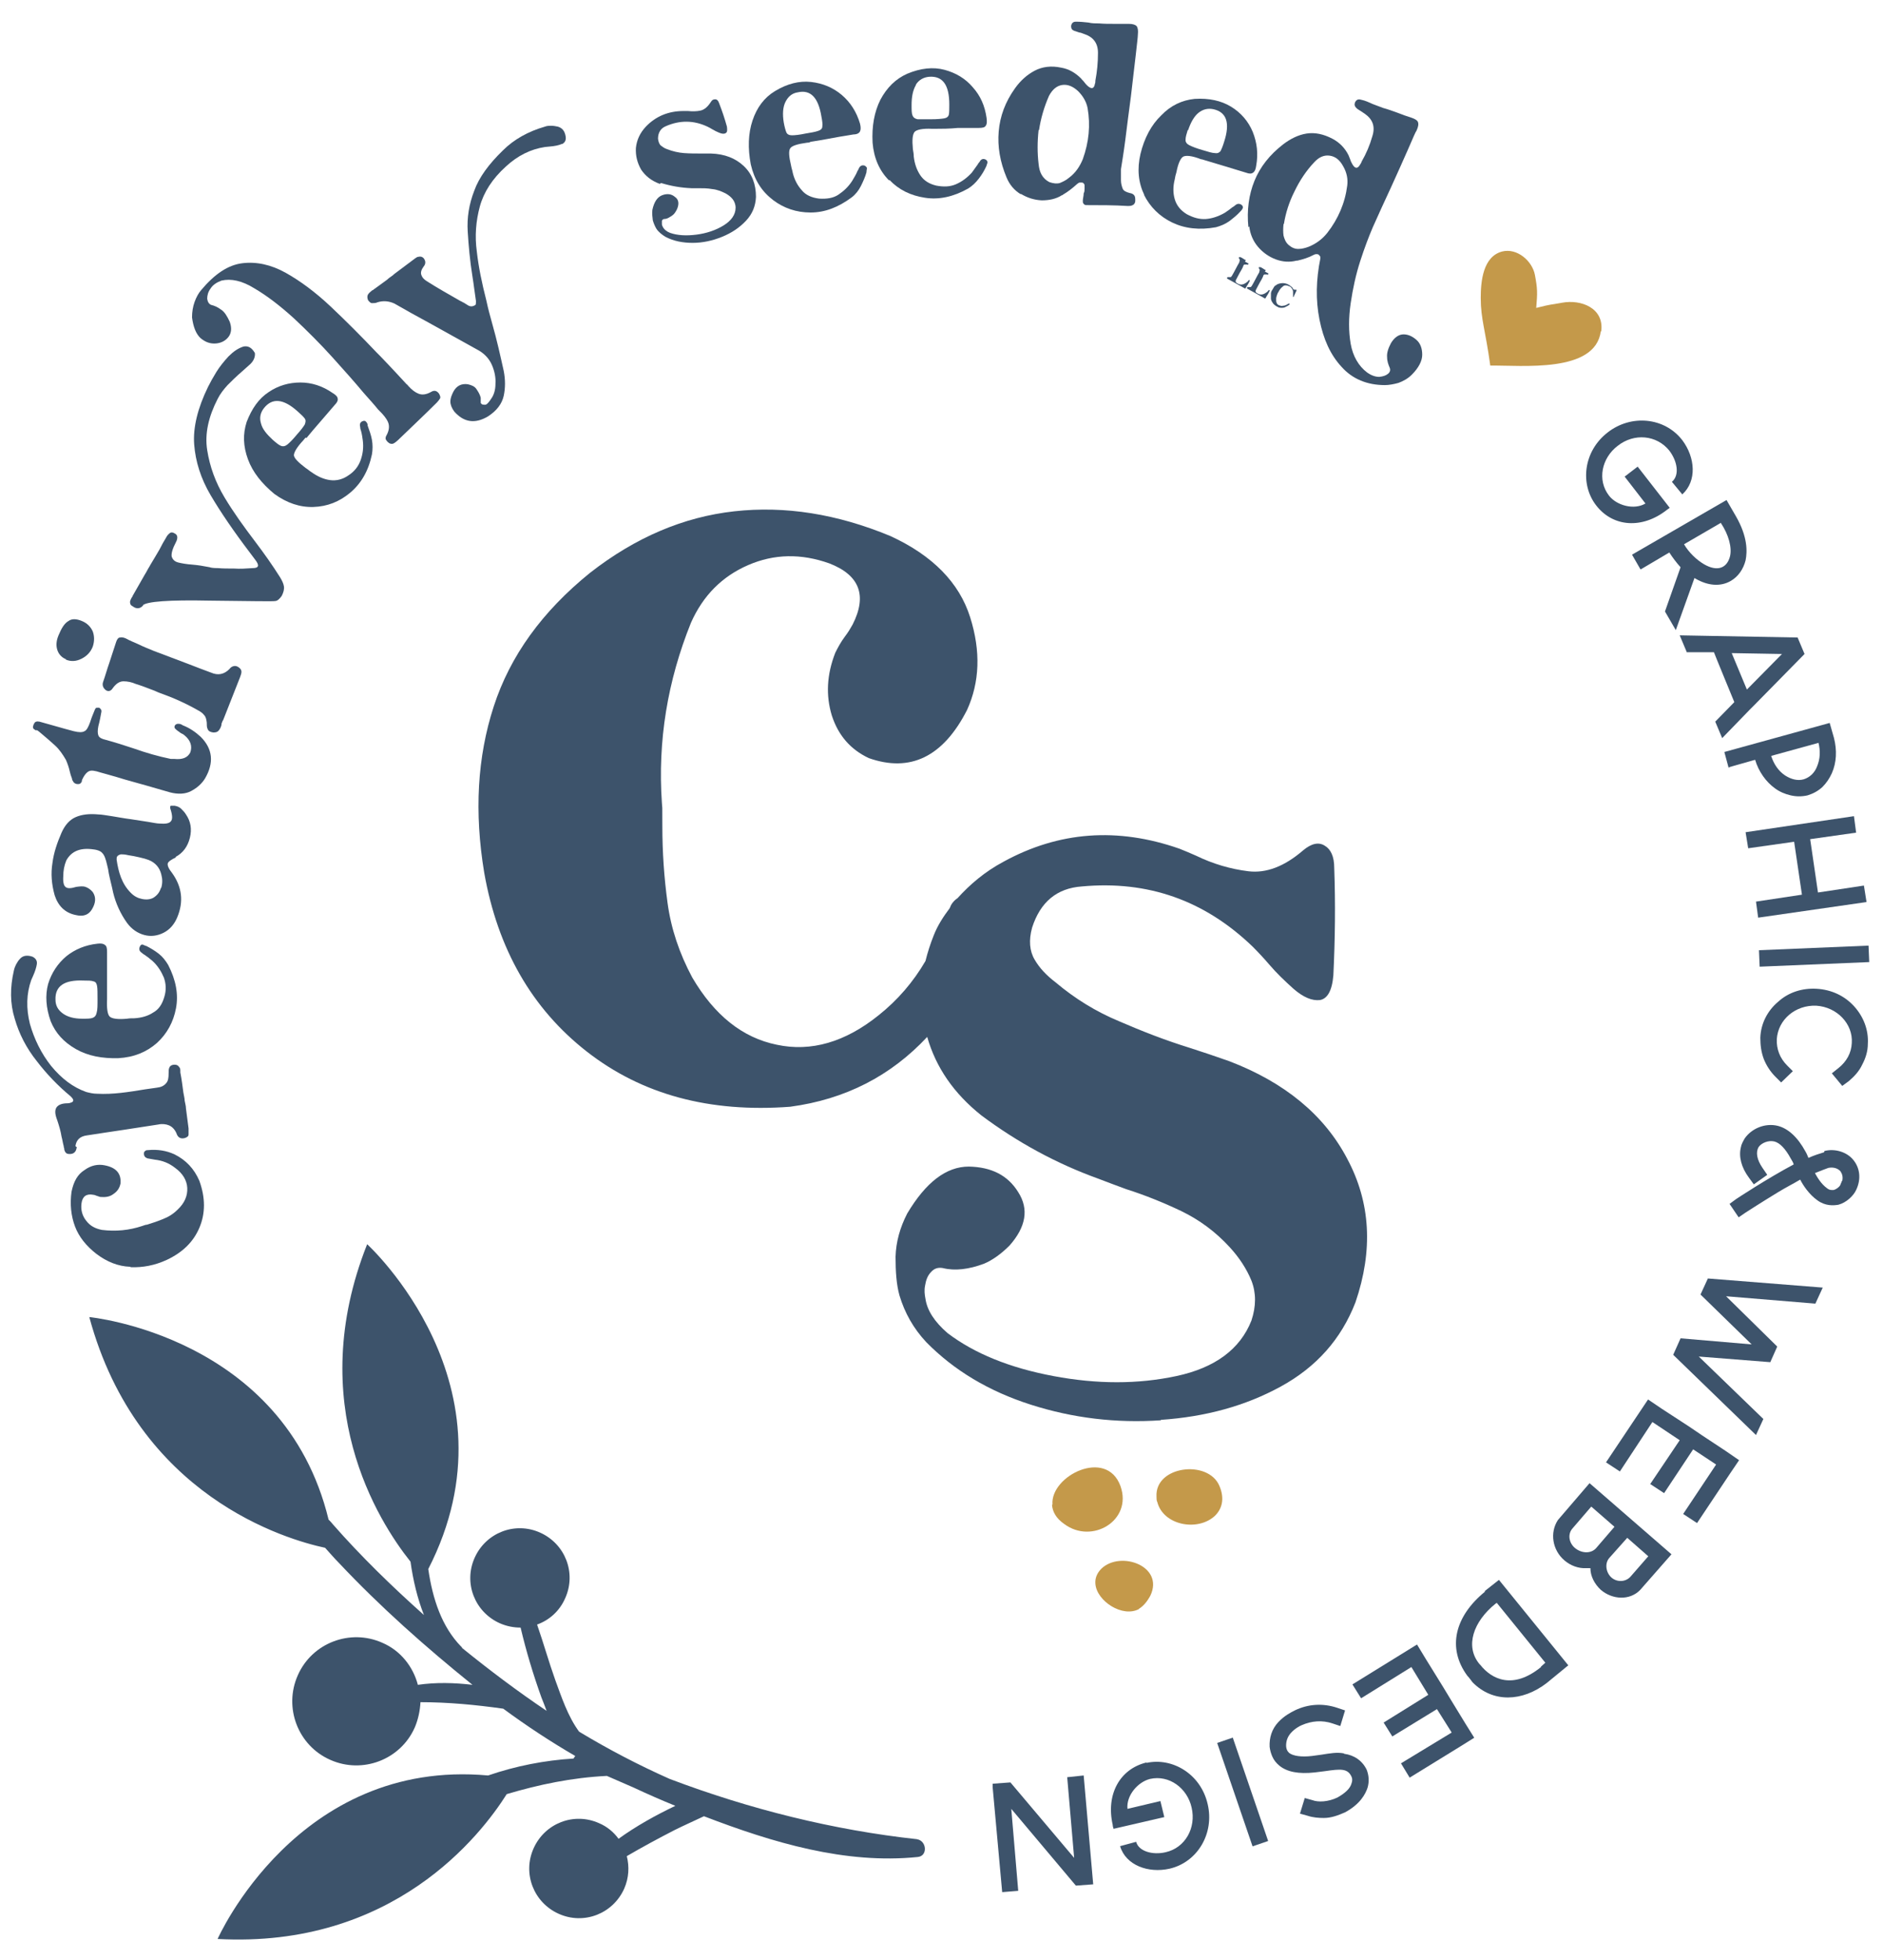
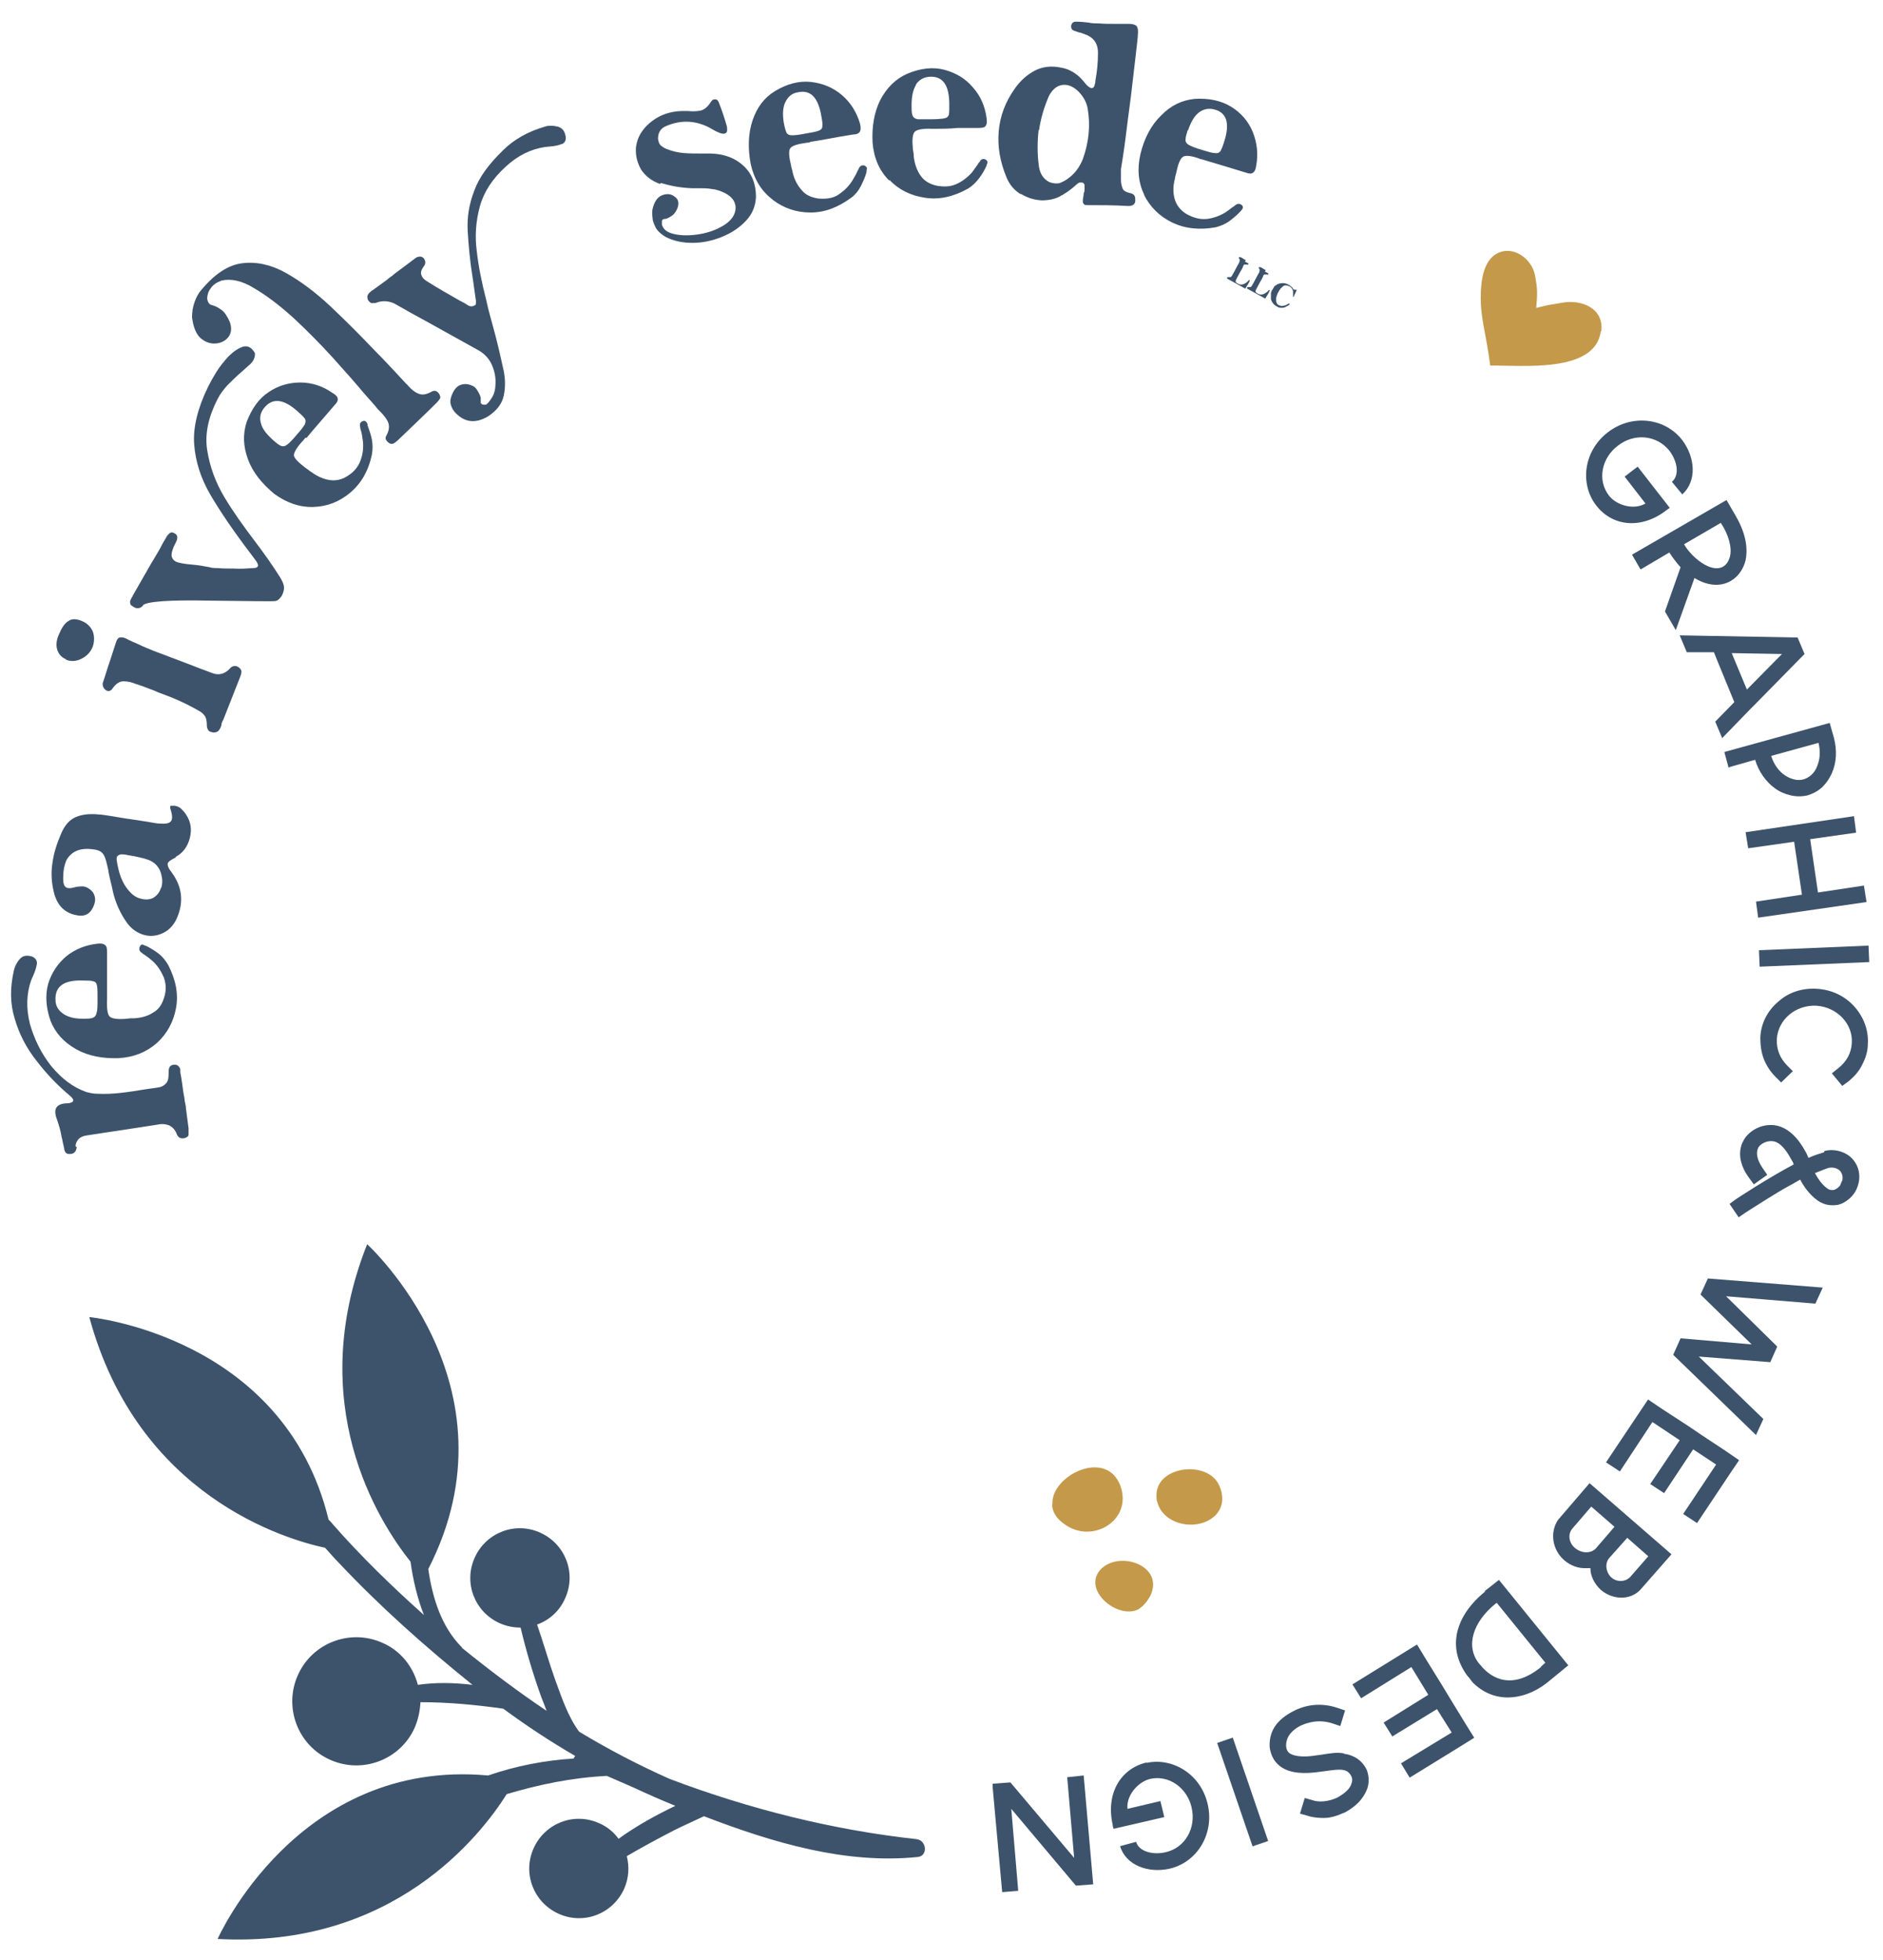
<svg xmlns="http://www.w3.org/2000/svg" data-bbox="2.548 5 428.675 442.231" viewBox="0 0 434.4 452" data-type="color">
  <g>
-     <path d="M30.2 292.2c2.7.1 5.5-.4 8.3-1.7 3.6-1.7 6.1-4.1 7.5-7.4q2.1-4.95 0-10.8c-1.2-2.8-3.1-4.8-5.7-6.1-1.9-.9-4-1.2-6.1-1-.3 0-.5 0-.7.2q-.3.15-.3.6c0 .6.3.9.8 1.1.5.1 1.1.2 1.7.3 1.8.2 3.3.8 4.7 1.9 1.8 1.3 2.7 2.9 2.8 4.6.1 1.8-.6 3.5-2.2 5-1 1-2.1 1.7-3.4 2.2-1.2.5-2.4.9-3.7 1.3-.4 0-.7.2-1.1.3q-4.5 1.5-9.3.9c-1.5-.3-2.7-.9-3.6-2.1-.9-1.1-1.3-2.5-1.1-4 .2-1.6 1.1-2.3 2.7-2 .2 0 .5.1.7.2l.9.3c1.2.1 2.2 0 3.1-.7.9-.6 1.4-1.4 1.6-2.4.2-2.3-1-3.7-3.7-4.2-1.5-.3-3.1 0-4.6 1.1-1.6 1-2.5 2.6-3 5-.4 2.9-.1 5.6.8 8s2.6 4.5 4.9 6.3q3.75 2.85 7.8 3Z" fill="#3d536b" data-color="1" />
    <path d="M17.4 264.3c.2-1.5 1.1-2.3 2.7-2.5 2.8-.4 5.7-.9 8.6-1.3l7.8-1.2c.9-.2 1.8-.1 2.5.2s1.3.9 1.7 1.8c.3 1 1 1.4 2 1.1.5-.2.8-.4.8-.8v-1.4c-.2-1.5-.4-3.1-.6-4.6 0-.6-.2-1.2-.3-1.8 0-.6-.2-1.2-.3-1.9-.2-1.5-.4-3.1-.7-4.6v-.3c0-.4 0-.7-.3-1-.2-.3-.5-.5-1-.5q-.9 0-1.2.6c-.2.4-.2.8-.2 1.4 0 1-.1 1.8-.6 2.3-.5.6-1.2.9-2.1 1s-1.9.3-2.8.4c-1.8.3-3.7.6-5.5.8s-3.7.3-5.5.2c-.9 0-1.7-.2-2.5-.4-3.1-1.1-5.7-3.1-8.1-6-2.3-2.9-3.9-6.2-4.9-9.7-.9-3.6-.8-7 .3-10.1.1-.3.3-.6.4-.9.5-1.1.8-2.1.9-2.8s-.2-1.3-1-1.7c-1.2-.4-2.2-.3-2.9.5-.4.4-.6.8-.9 1.3-.2.4-.4.9-.5 1.4-.9 3.9-.9 7.6.2 11.1 1 3.5 2.7 6.8 5.1 9.8q3.45 4.5 7.8 8.1.6.6.6.9c0 .3-.2.4-.4.5s-.6.2-.9.2c-1.4 0-2.2.4-2.6 1-.4.7-.3 1.6.2 2.9.4 1.2.8 2.5 1 3.8.2.7.3 1.5.5 2.2 0 .1 0 .3.1.4 0 .4.1.7.3 1s.5.4 1 .4c1 0 1.5-.6 1.6-1.6Z" fill="#3d536b" data-color="1" />
    <path d="M24.7 219.5c0-.8-.1-1.4-.5-1.6-.3-.3-.9-.4-1.7-.3-2.8.3-5.2 1.3-7.2 2.9-2 1.7-3.4 3.8-4.2 6.4-.7 2.6-.5 5.5.6 8.6 1.1 2.7 3 4.8 5.8 6.4s6.1 2.2 9.8 2.1c3.6-.2 6.5-1.4 8.9-3.5 2.3-2.1 3.8-4.8 4.4-8s0-6.5-1.8-10c-.6-1-1.3-1.9-2.2-2.6s-1.9-1.3-2.9-1.8h-.1c-.2-.1-.5-.2-.7-.3-.2 0-.4 0-.6.4-.3.6-.2 1.1.4 1.5.2.2.5.4.7.5.6.4 1.2.9 1.8 1.4 1.2 1.1 2 2.4 2.6 3.8.5 1.4.6 2.9.1 4.5-.5 1.7-1.3 2.9-2.6 3.6-1.2.8-2.7 1.2-4.3 1.3-.6 0-1.1 0-1.7.1-2.1.2-3.5 0-4-.5s-.7-1.9-.6-4v-10.8Zm-2.2 10.9c0 1.4 0 2.5-.2 3.1q-.15.9-.9 1.2c-.5.2-1.3.2-2.4.2q-2.85 0-4.5-1.2c-1.1-.8-1.7-1.8-1.7-3.2-.1-3.1 2-4.6 6.5-4.4 1 0 1.8 0 2.3.2.5.1.7.5.8 1.1s.1 1.6.1 3" fill="#3d536b" data-color="1" />
    <path d="M40.5 197.6c1.7-.9 2.8-2.4 3.3-4.4s.2-3.8-.9-5.4c-.3-.5-.7-.9-1.1-1.3s-.9-.6-1.5-.7h-.9c-.2.1-.2.5 0 1 .4 1.3.4 2.2 0 2.6-.4.5-1.3.6-2.6.5-.6 0-1.5-.2-2.7-.4q-1.8-.3-3.9-.6c-1.6-.2-3.1-.5-4.4-.7-1.4-.2-2.4-.4-3.1-.4-2.1-.2-3.8 0-5.2.6q-2.1.9-3.3 3.6c-1 2.3-1.8 4.6-2.1 7-.4 2.4-.2 4.9.5 7.4.8 2.5 2.4 4.1 4.9 4.6 1.7.4 2.9 0 3.7-1.3.9-1.5 1-2.8.2-4-.5-.6-1.1-1-1.7-1.2s-1.3-.1-2.1 0c-1.3.4-2.1.4-2.5 0-.4-.3-.6-1.2-.5-2.5 0-1.2.2-2.4.7-3.6 1.1-2 3-2.9 5.8-2.6 1.2.1 2.1.4 2.5.9.5.5.8 1.4 1.1 2.7.2.7.3 1.3.4 2 .3 1.5.7 2.9 1 4.4.6 2.5 1.7 4.9 3.2 7 1.1 1.5 2.5 2.4 4 2.8s3 .2 4.4-.5 2.5-1.9 3.2-3.6q2.25-5.4-1.2-10.2c-.8-1-1.1-1.7-1-2.2.1-.4.8-.9 1.9-1.4Zm-3.4 7.2c-.3 1-.9 1.7-1.7 2.2-.7.4-1.6.5-2.6.3s-1.8-.6-2.6-1.4c-1.1-1.1-1.8-2.3-2.3-3.6s-.8-2.7-1-4.1c0-.3 0-.6.2-.8s.4-.3.8-.4c.3 0 .9 0 1.7.2.8.1 1.7.3 2.6.5q1.35.3 2.1.6c1.5.6 2.5 1.7 2.9 3.3.3 1.1.3 2.1 0 3.1Z" fill="#3d536b" data-color="1" />
-     <path d="M8.4 168.3c.2.1.5.3.6.4.2.2.4.3.6.5 1.1.9 2.1 1.8 3.1 2.7s1.8 2.1 2.5 3.3q.6 1.35.9 2.7c.1.5.3 1.1.5 1.6 0 .3.2.6.4.9.2.2.5.4.9.4.3 0 .5 0 .7-.2.1-.1.3-.3.3-.6 0 0 0-.2.1-.3.5-1.1 1.1-1.7 1.6-1.9s1.3-.1 2.5.3c.8.2 2.1.6 3.9 1.1 2.2.7 4.6 1.3 7 2s4.1 1.2 5.2 1.5c1.9.5 3.6.4 4.9-.3s2.4-1.6 3.2-2.9c2.1-3.6 1.8-6.8-1-9.6-1.2-1.1-2.5-2-4-2.6 0 0-.1 0-.2-.1q-.45-.3-.9-.3c-.3 0-.5 0-.8.3-.2.3-.2.6 0 .8s.4.4.7.6c.2.1.3.2.4.3.2.1.3.2.5.3.2 0 .3.2.5.3 1.5 1.2 1.9 2.6 1.4 4-.6 1.2-1.8 1.7-3.7 1.5h-.8c-2.9-.6-5.7-1.4-8.5-2.4-2.1-.7-4.3-1.4-6.5-2-.9-.2-1.5-.5-1.7-1s-.2-1.2 0-2.2c.3-1.1.5-2.2.7-3.3 0-.2 0-.4-.1-.5s-.2-.3-.4-.4h-.6c-.2 0-.3.2-.4.4-.4 1-.8 1.9-1.1 2.9-.4 1.1-.8 1.9-1.3 2.1-.5.3-1.3.3-2.5 0-2.7-.7-5.3-1.5-7.9-2.2-.3 0-.5-.1-.7 0-.2 0-.4.2-.5.4-.2.3-.2.5-.3.8 0 .3.1.5.5.7 0 0 .2.1.3.2Z" fill="#3d536b" data-color="1" />
    <path d="M15.2 152.1c1.2.5 2.4.4 3.6-.2s2.1-1.5 2.6-2.8c.4-1.2.4-2.4 0-3.5-.5-1.1-1.3-1.9-2.5-2.4s-2.3-.6-3.1 0c-.9.5-1.6 1.6-2.3 3.3q-.75 1.8-.3 3.3c.3 1 1 1.8 2 2.2Z" fill="#3d536b" data-color="1" />
    <path d="M25.3 159.3c.3-.1.5-.3.7-.6.8-1.1 1.6-1.6 2.5-1.6s1.9.2 2.8.6c1.3.4 2.6.9 3.9 1.4.6.2 1.1.5 1.7.7 3.1 1.1 6 2.4 8.8 4 .6.3 1.1.7 1.4 1.1.4.4.5 1 .6 1.7 0 .6 0 1.1.2 1.5.2.5.6.7 1.3.8.6 0 1-.1 1.3-.5s.5-.8.6-1.3v-.2c.1-.3.2-.6.4-.9l3.9-9.9q.3-.75.3-1.2c0-.4-.2-.7-.6-1q-.6-.45-1.2-.3c-.4.1-.7.3-1 .7-1.2 1.2-2.6 1.5-4.2.8-1.7-.6-3.4-1.3-5-1.9-2.7-1-5.5-2.1-8.2-3.1-1.2-.5-2.5-1-3.7-1.6-.9-.4-1.9-.8-2.8-1.3-.5-.2-.9-.3-1.3-.2-.4 0-.7.4-.9 1-.5 1.6-1.1 3.3-1.6 4.9-.5 1.4-.9 2.9-1.4 4.3-.3.8 0 1.5.7 2 .4.2.7.2 1 0Z" fill="#3d536b" data-color="1" />
    <path d="M32.9 139.6c.9-.9 6-1.3 15.5-1.1 9.4.1 14.4.2 15 .1.6 0 1.1-.5 1.6-1.2.4-.8.6-1.5.5-2.2q-.15-.9-.9-2.1c-1.7-2.7-3.6-5.4-5.8-8.3-2.5-3.3-4.9-6.6-7-10.1s-3.4-7.1-4-10.9.3-7.7 2.4-11.8c.6-1.2 1.4-2.2 2.3-3.2.9-.9 2-2 3.4-3.2.6-.5 1.2-1.1 1.9-1.7.8-.8 1.1-1.7 1-2.5-.7-1.2-1.5-1.7-2.6-1.5-1.3.4-2.4 1.2-3.5 2.3-1 1.1-2 2.3-2.8 3.6s-1.4 2.4-1.9 3.4c-2.4 4.9-3.5 9.4-3.2 13.3s1.5 7.8 3.8 11.7 5.3 8.3 9.1 13.3c.4.5.8 1.1 1.2 1.6 1 1.3.8 1.9-.6 1.9-1.5.1-2.9.2-4.3.1-1.4 0-2.6 0-3.7-.1-1.1 0-1.7-.1-1.9-.2-1.5-.3-2.8-.5-4-.6-1.4-.1-2.5-.3-3.3-.5s-1.3-.7-1.5-1.4c-.1-.7.2-1.8 1-3.3.2-.4.3-.7.3-1.1q0-.6-.6-.9-.75-.45-1.2 0c-.3.2-.6.6-.8 1q-.75 1.2-1.5 2.7c-.6 1-1.1 1.9-1.6 2.7s-.7 1.2-.7 1.2c-.4.6-.7 1.3-1.1 1.9-.9 1.6-1.9 3.3-2.8 4.9 0 0 0 .2-.1.2-.2.3-.4.7-.5 1.1 0 .4 0 .8.6 1.1.9.7 1.8.6 2.5-.3Z" fill="#3d536b" data-color="1" />
    <path d="M70.7 101c.9-1.1 2-2.4 3.4-4s2.4-2.8 3.1-3.6c.6-.6.8-1.1.7-1.5 0-.4-.5-.9-1.2-1.3-2.3-1.6-4.8-2.4-7.4-2.4s-5.1.7-7.3 2.2c-2.3 1.5-3.9 3.8-5.1 6.9-.9 2.8-.8 5.6.3 8.6s3.2 5.6 6.1 8q4.35 3.15 9 3c3.2-.1 6-1.2 8.5-3.3s4.2-5 5-8.8c.2-1.1.2-2.3 0-3.4s-.6-2.2-1-3.3v-.2c0-.2-.2-.5-.4-.7s-.4-.2-.7-.1c-.6.2-.8.7-.6 1.4 0 .3.1.6.2.9.2.7.3 1.5.4 2.2.2 1.6 0 3.1-.5 4.5s-1.4 2.6-2.8 3.5c-1.4 1-2.9 1.3-4.3 1.1q-2.1-.3-4.2-1.8c-.5-.3-.9-.7-1.4-1-1.7-1.3-2.6-2.2-2.7-2.9 0-.7.7-1.9 2.2-3.5.1-.1.3-.4.5-.6Zm-4.4 1.5q-.75.6-1.5.3c-.5-.2-1.1-.7-1.9-1.4-1.4-1.3-2.4-2.5-2.7-3.8-.4-1.3-.1-2.5.7-3.5 1.9-2.4 4.5-2.2 7.8.8.8.7 1.3 1.2 1.6 1.6s.2.9 0 1.4c-.3.5-.9 1.3-1.8 2.3-.9 1.1-1.7 1.9-2.2 2.3" fill="#3d536b" data-color="1" />
    <path d="M49.8 79.2c1.2-.1 2.2-.6 2.9-1.5s.8-2.1.3-3.5c-.6-1.3-1.2-2.3-2-2.8-.8-.6-1.5-.9-2.3-1.1-.5-.2-.8-.7-.9-1.4 0-.8.2-1.6.8-2.4.5-.8 1.4-1.4 2.5-1.8 2.2-.5 4.7 0 7.6 1.8 2.9 1.7 5.9 4 9.1 6.9 3.1 2.9 6.1 5.9 8.9 9s5.2 5.8 7.2 8.2c1.5 1.7 2.6 2.9 3.3 3.8l.4.4c.8.8 1.5 1.6 1.9 2.5s.3 2-.4 3.2c-.2.4-.2.7 0 1s.4.5.7.7c.4.2.8.2 1.1 0s.6-.4.9-.7c3-2.9 6.1-5.8 9-8.7.3-.3.5-.6.7-.9s0-.7-.2-1.1c-.5-.7-1.1-.9-1.9-.4-1.1.6-2 .7-2.8.4q-1.2-.45-2.4-1.8c-.1-.1-.2-.3-.4-.4-1.3-1.4-3.3-3.6-6-6.4l-.9-.9c-3.5-3.7-7.1-7.3-10.6-10.6s-7-5.9-10.4-7.8-6.8-2.6-10-2.2c-3.3.4-6.4 2.5-9.5 6.2q-.9 1.05-1.5 2.7t-.6 3.6c.3 2.2.9 3.8 2 4.8 1.1.9 2.2 1.3 3.5 1.2" fill="#3d536b" data-color="1" />
    <path d="M85.9 69.9c.4 0 .8 0 1.2-.2q1.95-.6 3.9.3c2.6 1.5 5.3 3 7.9 4.4 3.9 2.2 7.8 4.3 11.7 6.5 1.3.8 2.3 1.9 2.9 3.3s.9 2.9.8 4.3c0 1.5-.4 2.7-1.1 3.6 0 0-.1.2-.2.3-.2.3-.4.5-.6.7s-.5.3-.9.2c-.3 0-.5-.2-.6-.4v-1.2c-.2-.8-.6-1.4-1-2s-1.1-.9-2-1.1c-1.5-.2-2.6.4-3.3 1.7-.4.8-.7 1.5-.7 2.3 0 .7.3 1.5.9 2.3 2.2 2.5 4.8 2.9 7.8 1.1 2-1.3 3.2-2.9 3.6-4.7s.4-3.8 0-5.8c-.8-3.6-1.6-7.2-2.6-10.7-.5-1.8-1-3.6-1.4-5.5-1-3.9-1.8-7.7-2.2-11.3-.5-3.6-.2-7.1.7-10.4s2.9-6.4 6-9.2q4.05-3.75 9-4.5c.3 0 .7-.1 1-.1 1.3-.1 2.2-.3 2.9-.6.2 0 .3-.1.4-.2.4-.3.6-.8.5-1.5-.2-1.3-.8-2-1.8-2.3-.5-.1-1-.2-1.5-.2s-1 0-1.5.2c-3.8 1.1-7.1 2.9-9.7 5.5-3.2 3.1-5.5 6.2-6.6 9.3-1.2 3.1-1.7 6.2-1.5 9.4s.5 6.7 1.1 10.4c.3 1.8.5 3.7.8 5.6 0 .4 0 .7-.1.9-.6.4-1.2.5-1.9 0-.3-.2-.5-.3-.8-.5-.3-.1-.5-.3-.8-.4-2.6-1.5-5.3-3-7.8-4.6-.6-.4-1-.8-1.2-1.4s0-1.2.5-1.9c.6-.7.5-1.4 0-2-.3-.3-.7-.4-1.1-.3-.4 0-.7.3-1 .5L92 62.4c-.5.4-1 .7-1.4 1.1-.4.3-.9.6-1.3 1L86 66.9s-.1 0-.2.1q-.6.45-.9.9c-.2.3-.2.8 0 1.3.3.4.6.7.9.7Z" fill="#3d536b" data-color="1" />
    <path d="M152.5 42.2c2.3.7 4.6 1.1 7 1.2h1.6c1.1 0 2.1 0 3.2.2 1.1.1 2.1.5 3.1 1 .7.4 1.2.8 1.6 1.3s.7 1.2.7 2c0 1.6-1 3-2.8 4.1s-3.9 1.8-6.2 2.1-4.4.2-6.1-.4c-.8-.3-1.4-.8-1.7-1.4-.1-.2-.2-.4-.2-.6v-.8c.1-.2.3-.4.5-.4.7 0 1.3-.4 2-.9.4-.3.7-.8 1-1.4.5-1.2.4-2.2-.5-2.8-.8-.7-1.8-.8-2.9-.4s-1.9 1.5-2.3 3.4c-.1.8 0 1.6.1 2.4.2.7.5 1.4.8 1.9.5.8 1.3 1.4 2.1 1.9 1.9 1 4 1.4 6.3 1.4s4.6-.5 6.8-1.4 4-2.1 5.5-3.7 2.2-3.4 2.3-5.5c0-2.9-.9-5.3-2.8-7.1s-4.4-2.8-7.6-2.9h-2.2c-1.3 0-2.7 0-4-.1q-1.95-.15-3.9-.9c-.6-.2-1-.5-1.4-.8s-.6-.9-.7-1.6c0-1.4.6-2.4 1.8-2.9 3.2-1.4 6.4-1.4 9.6.1.4.2.8.4 1.1.6.5.3 1.1.6 1.6.8.7.3 1.2.3 1.5.1.4-.2.4-.7.3-1.5q-.75-2.7-1.8-5.4-.3-.9-.9-.9c-.4 0-.7.1-1 .6-.7 1.1-1.5 1.8-2.4 2s-1.9.2-2.9.1h-1q-5.25 0-8.7 3.6c-1.4 1.5-2.1 3.1-2.3 4.9-.1 1.8.3 3.4 1.2 5 1 1.5 2.4 2.6 4.3 3.3Z" fill="#3d536b" data-color="1" />
    <path d="M178.3 46.1c2.5 1.9 5.4 2.9 8.7 2.9s6.4-1.2 9.5-3.5c.9-.7 1.6-1.6 2.1-2.6s1-2.1 1.3-3.2v-.2c0-.2.1-.5.1-.7s-.2-.4-.5-.6c-.6-.2-1.1 0-1.4.7-.1.3-.3.5-.4.8-.3.7-.7 1.3-1.1 2-.9 1.4-2 2.4-3.2 3.2s-2.7 1-4.4.9c-1.7-.2-3.1-.8-4-1.9-1-1.1-1.7-2.4-2.1-4-.1-.6-.3-1.1-.4-1.7-.5-2.1-.6-3.4-.2-4s1.7-1 3.9-1.3c.2 0 .5 0 .8-.2 1.3-.2 3.1-.5 5.2-.9s3.7-.6 4.7-.8c.8 0 1.3-.3 1.5-.7q.3-.6 0-1.8-1.2-4.05-4.2-6.6c-2-1.7-4.4-2.7-7.1-3s-5.5.4-8.3 2.1c-2.5 1.5-4.2 3.8-5.2 6.8s-1.1 6.4-.4 10.1c.8 3.5 2.5 6.2 5 8.1Zm2.9-22.6c.6-1.2 1.5-2 2.8-2.2 3-.7 4.8 1.2 5.5 5.6.2 1 .3 1.8.2 2.3 0 .5-.4.8-1 1s-1.6.4-2.9.6c-1.4.3-2.5.4-3.1.4s-1.1-.2-1.3-.7-.4-1.2-.6-2.3c-.3-1.9-.2-3.5.4-4.7" fill="#3d536b" data-color="1" />
    <path d="M205.2 41.5c2.2 2.3 4.9 3.6 8.2 4.1q4.8.75 9.9-2.1c1-.6 1.8-1.4 2.5-2.3q1.05-1.35 1.8-3v-.1c.1-.2.2-.5.2-.7s-.1-.4-.4-.6c-.6-.3-1.1-.1-1.4.5-.2.2-.4.5-.5.7-.4.6-.9 1.2-1.3 1.8-1.1 1.2-2.3 2.1-3.7 2.7s-2.9.6-4.5.3c-1.7-.4-2.9-1.2-3.7-2.4s-1.3-2.6-1.5-4.3c0-.6-.1-1.1-.2-1.7-.2-2.1-.1-3.4.4-4 .5-.5 1.8-.8 4-.7h.8c1.4 0 3.1 0 5.2-.2h4.8c.8 0 1.4-.1 1.6-.5.3-.4.3-.9.2-1.8-.4-2.8-1.4-5.1-3.2-7.1-1.7-2-3.9-3.3-6.5-4s-5.5-.4-8.6.9c-2.7 1.2-4.7 3.2-6.2 6q-2.1 4.2-1.8 9.9c.3 3.6 1.6 6.5 3.8 8.7Zm6.1-22c.7-1.1 1.8-1.7 3.1-1.8 3.1-.2 4.6 1.9 4.6 6.4 0 1 0 1.8-.1 2.3s-.5.8-1.1.9-1.6.2-3 .2h-3.1q-.9-.15-1.2-.9c-.2-.5-.2-1.3-.2-2.4 0-1.9.3-3.4 1-4.6Z" fill="#3d536b" data-color="1" />
    <path d="M235.5 44.7c1.5.9 3 1.4 4.8 1.5 1.7 0 3.3-.3 4.7-1.2 0 0 .2 0 .2-.1 1.2-.7 2.2-1.5 3.2-2.4.2-.2.4-.3.6-.4h.7c.3.1.5.4.5.6v.8c0 .4 0 .7-.2 1.1 0 .6-.2 1.2-.2 1.7 0 .3 0 .5.2.7.1.2.4.3.6.3 3.2 0 6.4 0 9.6.2.4 0 .7 0 1.1-.2.3-.1.6-.5.6-1s0-.9-.2-1.2-.5-.5-1.1-.6c-.8-.2-1.4-.5-1.6-1s-.4-1.2-.4-1.9V39c.2-1.3.6-3.6 1-6.7s.8-6.5 1.3-10.1c.4-3.6.8-6.7 1.1-9.4s.5-4.3.5-4.8c.1-1 0-1.6-.3-2-.3-.3-.9-.5-1.8-.5h-3.3c-1.2 0-2.4 0-3.5-.1-.8 0-1.7 0-2.5-.2-.9-.1-1.9-.2-2.9-.2-.7 0-1 .4-1.1 1 0 .6.2.9.7 1.1.4.1.8.3 1.2.4.3 0 .7.2 1 .3 2.2.7 3.3 2.1 3.3 4.4 0 2.2-.2 4.3-.6 6.4 0 .2 0 .5-.1.7-.2 1.2-.8 1.3-1.7.5-.3-.3-.6-.6-.8-.9s-.5-.5-.7-.8c-1.3-1.3-2.8-2.2-4.6-2.5-2.3-.5-4.4-.2-6.1.7s-3.2 2.2-4.5 4c-2.3 3.2-3.5 6.5-3.8 10s.3 7 1.8 10.6q1.05 2.55 3.3 3.9Zm4.2-14.7c.4-2.7 1.2-5.4 2.3-7.9.8-1.5 1.8-2.3 3-2.5 1.3-.2 2.5.3 3.7 1.4 1.1 1.1 1.9 2.4 2.2 3.9.7 4 .3 7.9-1.1 11.8-.7 1.7-1.7 3.2-3.2 4.3-.7.6-1.4.9-2.1 1.2-.7.2-1.5.1-2.4-.2-.8-.4-1.4-1-1.8-1.7s-.6-1.5-.7-2.5q-.45-3.75 0-7.8Z" fill="#3d536b" data-color="1" />
    <path d="M263.9 44.9c1.4 2.8 3.6 5 6.5 6.4s6.3 1.8 10.1 1.1c1.1-.3 2.1-.7 3.1-1.4.9-.7 1.8-1.4 2.6-2.3l.1-.1c.2-.2.3-.4.4-.6s0-.5-.2-.7q-.75-.6-1.5 0c-.2.2-.5.4-.7.5-.6.5-1.2.9-1.8 1.3-1.4.8-2.9 1.3-4.3 1.4-1.5.1-2.9-.3-4.4-1.1-1.5-.9-2.4-2.1-2.8-3.5s-.4-2.9 0-4.5c.1-.6.2-1.1.4-1.7.4-2.1 1-3.3 1.6-3.6s2-.2 4 .6c.2 0 .5.1.8.2 1.3.4 3 .9 5 1.5s3.6 1.1 4.6 1.4c.8.3 1.3.3 1.7 0s.6-.8.7-1.6c.5-2.7.2-5.3-.8-7.8-1-2.4-2.7-4.4-5-5.8q-3.45-2.1-8.4-1.8c-2.9.3-5.5 1.5-7.7 3.8-2.3 2.2-3.9 5.2-4.8 8.9-.8 3.5-.5 6.6.9 9.5ZM274.1 30c.6-1.8 1.4-3.2 2.4-4s2.2-1.1 3.5-.8q4.5 1.05 2.4 7.5c-.3 1-.6 1.7-.8 2.1-.3.4-.7.6-1.3.5-.6 0-1.6-.3-2.9-.7-1.4-.4-2.4-.8-3-1.1q-.9-.45-.9-1.2c0-.75.2-1.3.5-2.3Z" fill="#3d536b" data-color="1" />
-     <path d="M288.2 52.2c.2 1.8.9 3.4 2 4.7s2.5 2.3 4.1 2.9q2.4.9 4.8.3h.2c1.3-.3 2.6-.7 3.7-1.3.2-.1.4-.2.7-.2.2 0 .4 0 .6.2.1.1.2.3.3.4v.4c-1 4.9-1.1 9.6-.2 14.1s2.5 8.1 5.1 10.9c2.5 2.8 5.9 4.2 10 4.2.9 0 2-.2 3.1-.5 1.1-.4 2.2-1 3.1-1.9 1.6-1.6 2.4-3.2 2.4-4.6s-.4-2.6-1.3-3.4-1.9-1.3-3-1.3-2.1.7-2.9 2q-1.05 1.95-.9 3.3c0 .9.3 1.7.6 2.4.2.5.1 1-.4 1.4s-1.1.6-2 .7c-.9 0-1.8-.3-2.8-1-2-1.5-3.3-3.8-3.8-6.6-.5-2.9-.5-6 0-9.4s1.2-6.6 2.2-9.7 2-5.7 2.9-7.8c1.3-2.9 2.7-6 4.2-9.2q2.25-4.95 3.9-8.7c1.1-2.5 1.7-4 2-4.4.4-.9.5-1.5.3-2-.2-.4-.7-.7-1.6-1-1-.3-2.1-.7-3.1-1.1-1.1-.4-2.2-.8-3.3-1.1l-2.4-.9c-.9-.4-1.7-.8-2.7-1-.7-.2-1.1 0-1.4.6-.2.5-.1.9.3 1.3.3.3.7.5 1 .7l.9.6c1.9 1.3 2.5 3 1.8 5.2-.6 2.1-1.4 4-2.5 5.9 0 .2-.2.4-.3.6-.6 1.1-1.2 1-1.8 0-.2-.4-.4-.7-.5-1.1-.1-.3-.3-.7-.4-1-.8-1.6-2-2.9-3.7-3.8q-3.15-1.65-6-1.2c-1.9.3-3.7 1.2-5.4 2.5q-4.65 3.6-6.6 8.4c-1.3 3.2-1.8 6.8-1.4 10.7Zm8-.6c.4-2.5 1.2-5 2.4-7.4 1.2-2.5 2.7-4.8 4.6-6.8q1.65-1.8 3.6-1.5c1.3.2 2.3 1 3.1 2.5.8 1.4 1.1 2.9.9 4.4-.5 4-2.1 7.7-4.6 10.9-1.2 1.5-2.6 2.5-4.3 3.2-.8.3-1.6.5-2.4.5s-1.5-.3-2.2-.9-1-1.4-1.2-2.2c-.1-.8-.1-1.6 0-2.6Z" fill="#3d536b" data-color="1" />
    <path d="M368.2 116.5c3.9 5.1 10.7 5.5 16.3 1.1.3-.2.4-.3.7-.5l-7.4-9.5-3 2.3 4.8 6.2c-2.7 1.6-6.7.4-8.4-1.8-2.8-3.6-1.7-8.7 2-11.5 3.8-3 9-2.5 11.9 1.1 1.9 2.5 2.4 5.7.6 7.2l2.4 2.9c3.4-3.1 3-8.5 0-12.5-4.1-5.3-11.8-6-17.2-1.8-5.7 4.4-6.4 12-2.7 16.8" fill="#3d536b" data-color="1" />
    <path d="m378.5 131.3 6.6-3.9c.8 1.2 1.6 2.3 2.6 3.4l-3.6 10.2 2.5 4.3 4.3-12s.1 0 .2.1c2.9 1.7 5.8 1.9 8.1.6 1.8-1 3-2.8 3.5-4.8.4-2 .5-5.4-2.2-10.1l-2.2-3.8-21.8 12.6 1.9 3.3Zm18.5-10.7c1.8 2.7 2.6 5.7 2.1 7.7-.7 2.7-2.9 3.6-6 1.8-1.7-1-3.5-2.7-4.6-4.6l8.6-5Z" fill="#3d536b" data-color="1" />
    <path d="M389.1 150.4h6.3c0 .1 4.7 11.5 4.7 11.5l-4.4 4.5 1.6 3.8 6.3-6.5 1-1 11.7-11.9-1.6-3.8-27.2-.5 1.6 3.8Zm22 .4L403 159l-3.5-8.4 11.5.2Z" fill="#3d536b" data-color="1" />
    <path d="m398.9 176.9 6-1.7c.8 2.7 2.5 5.1 4.6 6.6 1.1.8 2.3 1.3 3.6 1.6q1.95.45 3.9 0c1.3-.4 2.4-1 3.4-1.9.9-.9 1.6-1.9 2.2-3.2 1.1-2.5 1.2-5.3.5-8.1l-1-3.5-24.3 6.7 1 3.7Zm20.6-5.7c.5 2 .4 3.8-.3 5.5-.6 1.6-1.8 2.6-3.1 3-1.4.4-2.9 0-4.3-.9-1.5-1-2.6-2.6-3.2-4.5l10.9-3Z" fill="#3d536b" data-color="1" />
    <path fill="#3d536b" d="m403.3 195.6 10.6-1.5 1.8 12.2-10.6 1.6.5 3.7 25-3.6-.6-3.8-10.6 1.6-1.8-12.3 10.6-1.5-.5-3.8-25 3.7z" data-color="1" />
    <path fill="#3d536b" d="m431.063 218.048.16 3.796-25.279 1.06-.159-3.797z" data-color="1" />
    <path d="M419.1 228c-3.3-.2-6.5.8-8.9 3-2.5 2.1-4 5.1-4.1 8.3 0 1.7.2 3.3.8 4.9.6 1.5 1.5 2.9 2.7 4.1l1.3 1.3 2.7-2.6-1.3-1.3c-1.7-1.7-2.5-3.8-2.4-6.1.3-4.5 4.3-7.9 9.1-7.7 4.8.3 8.5 4.2 8.2 8.6-.1 2.3-1.2 4.3-3.1 5.8l-1.5 1.2 2.4 2.9 1.5-1.1c1.3-1.1 2.4-2.3 3.1-3.8.8-1.5 1.3-3.1 1.3-4.8.2-3.2-1-6.3-3.2-8.7s-5.2-3.8-8.6-4" fill="#3d536b" data-color="1" />
    <path d="M420.8 265.7c-1 .3-2.3.7-3.6 1.3-.2-.5-.4-1-.7-1.5-1.8-3.3-4-5.3-6.4-5.9-2.9-.7-6 .6-7.6 2.9-.4.7-.8 1.4-.9 2.1-.5 2.1.1 4.6 1.9 7l1.1 1.5 3.1-2.2-1.1-1.6c-1.3-1.9-1.6-3.6-.9-4.8.7-1 2.3-1.6 3.6-1.3s2.6 1.7 3.8 3.9c.3.5.6 1 .7 1.4-6.2 3.3-13 7.8-13.3 8l-1.5 1.1 2.1 3.1 1.6-1.1s3.4-2.2 7.5-4.7c1.8-1.1 3.6-2 5.1-2.9.6 1.2 2 3.4 4 4.8 1.8 1.3 3.6 1.2 4.8 1 1.9-.5 3.5-2.1 4.1-3.4 1.2-2.5.9-5.1-.7-7-1.5-1.8-4.2-2.6-6.6-2Zm4.1 6.6c0 .2-.2.5-.3.8 0 .3-.8 1.1-1.6 1.3-.3 0-.9.1-1.5-.4-1.4-1-2.3-2.6-2.8-3.5 1.2-.5 2.3-.9 3.1-1.2 1-.2 2.1 0 2.8.8.4.6.6 1.3.4 2.2Z" fill="#3d536b" data-color="1" />
    <path fill="#3d536b" d="m392.3 298.5 11.8 11.5-16.4-1.4-1.7 3.8 19.1 18.5 1.7-3.7-14.9-14.4 16.5 1.3 1.6-3.6-11.8-11.6 20.6 1.7 1.7-3.7-26.5-2.1z" data-color="1" />
    <path fill="#3d536b" d="m392.7 331-3.1-2.1-6.3-4.1-3.1-2.1-9.7 14.5 3.2 2.1 7.5-11.4 6.3 4.2-6.8 10.1 3.2 2.1 6.7-10.1 5.3 3.5-7.6 11.4 3.2 2.1 7.6-11.4 2.1-3.1-3.2-2.2z" data-color="1" />
    <path d="M359.4 350.5c-1.9 2.9-1.3 6.9 1.5 9.3 1.4 1.2 3.2 1.9 5.1 1.8h.9c0 1.8.9 3.6 2.4 5 2.7 2.3 6.7 2.5 9.1 0l7.2-8.2-18.9-16.4zm20.9 8.3-4.1 4.7c-1.1 1.3-3.1 1.4-4.4.3s-1.7-3.3-.5-4.6l4.1-4.6 4.9 4.3Zm-7.8-6.8-4.3 5c-1.2 1.3-3.3 1.2-4.8 0s-1.8-3.3-.6-4.6l4.3-5 5.4 4.7Z" fill="#3d536b" data-color="1" />
    <path d="M342.6 367c-7 5.7-8.8 13-4.1 19.4.4.4 1.2 1.5 1.2 1.5 4.7 4.8 11.5 4.5 17.1.2l5-4.1-16-19.7-3.3 2.6Zm12.9 17.4c-6.5 5.3-11.4 2.8-14-.5l-.2-.2c-3.4-4.1-1.4-9.8 3.7-13.9l.3-.2 11.2 13.8-1 .9Z" fill="#3d536b" data-color="1" />
    <path fill="#3d536b" d="m334.8 392.1-2-3.3-3.9-6.3-2-3.3-14.9 9.2 2 3.2 11.6-7.2 3.9 6.4-10.3 6.4 2 3.2 10.3-6.3 3.4 5.4-11.7 7.1 2 3.3 11.7-7.2 3.2-2-2-3.2z" data-color="1" />
    <path d="M310 404.3c-1.6-.3-3.2 0-5.1.3-.7.1-1.5.2-2.2.3-2.5.3-4.4 0-5.3-.7-.1-.1-.4-.4-.5-.7-.1-.2-.2-.6-.2-1 0-1 .3-2 1.1-2.9.9-1 2-1.6 2.5-1.8 2.3-1 4.7-1.2 7.1-.4l1.8.6 1.1-3.6-1.8-.6c-3.3-1.1-6.7-.9-9.8.6-.8.4-2.4 1.2-3.8 2.7-1.5 1.6-2.1 3.6-2 5.7.1.8.3 1.5.6 2.2.4.9.9 1.5 1.6 2.1 1.8 1.5 4.5 2 8.2 1.6q1.35-.15 2.4-.3c3.5-.5 5.2-.7 6.1 1.3.2.4.2 1 0 1.5-.3 1.2-1.5 2.3-3.3 3.3-2.1 1-4.4 1.1-5.7.6l-1.8-.5-1.1 3.6 1.8.5c1.2.4 2.5.5 3.7.5 1.7 0 3.3-.6 4.9-1.3 3.5-1.9 4.7-4.2 5.2-5.7.4-1.4.3-2.8-.2-4.1-1-2.1-2.9-3.4-5.2-3.7Z" fill="#3d536b" data-color="1" />
    <path fill="#3d536b" d="m284.394 400.67 8.162 23.842-3.595 1.23-8.163-23.84z" data-color="1" />
    <path d="M264.5 406.4c-6.2 1.5-9.4 7.4-7.8 14.4 0 .3.1.6.2.9l11.7-2.7-.9-3.7-7.6 1.8c-.3-3.1 2.4-6.2 5.2-6.9 4.4-1 8.6 2.1 9.6 6.6 1.1 4.7-1.5 9.3-6 10.3-3 .7-6.2-.2-6.8-2.4l-3.7 1c1.3 4.4 6.5 6.3 11.4 5.2 6.5-1.5 10.4-8.2 8.8-14.9-1.6-7-8.2-10.8-14.1-9.5Z" fill="#3d536b" data-color="1" />
    <path fill="#3d536b" d="m250 409.4-3.8.4 1.6 18.6-14.7-17.4-4.1.3v.8l2.2 24.2 3.7-.3-1.6-18.9 14.9 17.7 4-.3-.1-1.1z" data-color="1" />
    <path d="M211.6 424.1c-19.3-2.1-38.6-6.9-57.1-13.9-7.2-3.2-14.1-6.8-20.9-10.9-2.6-3.5-4.1-8.1-5.5-11.9-1.5-4.2-2.7-8.5-4.2-12.8 2.8-1 5.2-3.1 6.5-6.1 2.6-5.8 0-12.5-5.8-15.1s-12.5 0-15.1 5.8 0 12.5 5.8 15.1c1.6.7 3.2 1 4.8 1 1.3 5.5 2.9 10.8 4.8 16.1.4 1 .8 2 1.2 3.1-6.7-4.5-13.2-9.4-19.5-14.5 0 0 0-.2-.2-.3-4.5-4.6-6.6-11-7.6-17.9 21.7-42.3-14.1-74.9-14.1-74.9-14.6 36.8 2.5 63.8 10 73.2.6 4.3 1.6 8.5 3.1 12.3-7.4-6.6-14.5-13.5-21-20.9-.3-.4-.6-.7-1-1.1-10.3-42.4-55.2-46.7-55.2-46.7C31.8 345.1 66.1 355 75 356.9c1.1 1.2 2.1 2.4 3.2 3.5 9.5 10.1 20 19.4 30.8 28.1-4.2-.5-8.5-.6-12.6 0-1.1-4.2-4-7.9-8.2-9.7-7.4-3.3-16.2 0-19.5 7.5-3.3 7.4 0 16.2 7.5 19.5 7.4 3.3 16.2 0 19.5-7.5.8-1.9 1.2-3.9 1.3-5.8 6.4 0 12.7.6 19.1 1.5 5.3 3.9 10.9 7.6 16.6 10.9-.1.2-.3.4-.4.6-6.6.4-13.3 1.7-19.7 3.9-44-4-62.4 37.7-62.4 37.7 40.5 2.2 60.7-23.9 66.7-33.4 7.4-2.2 15-3.8 23.1-4.2 2.1.9 4.1 1.8 6.2 2.7q4.8 2.25 9.6 4.2c-4.6 2.2-9.1 4.7-13.1 7.6-1.1-1.5-2.6-2.8-4.5-3.6-5.8-2.6-12.5 0-15.1 5.8s0 12.5 5.8 15.1 12.5 0 15.1-5.8c1.1-2.5 1.2-5.1.6-7.5 3.6-2.1 7.3-4.1 11-6 2.2-1.1 4.5-2.1 6.8-3.2 15.9 6.1 32.6 11.1 49.3 9.4 2.4-.2 2.1-3.8-.2-4.1Z" fill="#3d536b" data-color="1" />
-     <path d="M267.8 327.4c10.3-.7 19.5-3.2 27.7-7.7s13.9-10.9 17.2-19.4c4.1-12 3.5-23-1.9-33.1-5.3-10.1-14.4-17.6-27.2-22.5-3.1-1.1-6.1-2.1-9.2-3.1-5.5-1.7-10.9-3.8-16.2-6.1q-7.95-3.3-14.7-9c-2.1-1.6-3.7-3.3-4.8-5.2-1.2-2-1.4-4.5-.6-7.4 1.9-5.9 5.7-9.1 11.5-9.5 15.2-1.4 28.3 3.2 39.4 13.9 1.3 1.3 2.6 2.7 3.8 4.1 1.7 2 3.6 3.8 5.6 5.6 2.3 2 4.3 2.8 6.1 2.6 1.7-.3 2.8-2.1 3.1-5.7.4-8.3.5-16.5.2-24.8 0-2.6-.8-4.3-2.2-5.1-1.4-.9-3.1-.5-5 1.1q-6.45 5.55-12.6 4.8c-4.1-.5-8.2-1.7-12.1-3.6-1.3-.6-2.6-1.1-3.8-1.6-14.3-5-27.8-4-40.6 3-4.3 2.3-7.7 5.2-10.6 8.4-.6.4-1.1.9-1.5 1.6-.1.2-.2.5-.3.7-1.5 2-2.8 4-3.7 6.3-.8 2-1.4 3.9-1.9 5.9-2.8 4.8-6.4 9-10.8 12.5-7.7 6.2-15.6 8.5-23.5 6.8-7.9-1.6-14.4-6.8-19.5-15.5-3-5.6-4.9-11.3-5.7-17.2s-1.2-11.7-1.2-17.7 0-3.5-.1-5.3c-1-14.4 1.3-28.2 6.7-41.6 2.8-6.3 7.2-10.7 13.2-13.3s12.2-2.7 18.7-.4q10.5 4.05 5.4 14.1c-.5.9-1.1 1.9-1.8 2.8-.9 1.2-1.6 2.5-2.2 3.7-2 5.1-2.2 9.9-.8 14.5 1.5 4.6 4.3 7.8 8.5 9.8 9.6 3.4 17.2-.3 22.7-11.1 2.9-6.4 3.2-13.5.7-21.4s-8.6-14.2-18.4-18.7q-18.45-7.65-36-5.7c-11.7 1.3-22.8 6-33.3 14.2-11 8.9-18.4 19.1-22.2 30.8s-4.5 24.4-2.2 38.3c3.1 17.6 11 31.4 23.7 41.3s28.3 14.1 46.9 12.7c12.7-1.7 23.2-7.1 31.6-16.1 2 7 6.1 13 12.5 18.1 8.3 6.2 17.3 11.1 27 14.6 2.1.8 4.2 1.6 6.4 2.4 4.4 1.4 8.6 3.1 12.8 5.1 4.1 2 7.8 4.7 11.1 8.3 2.2 2.4 3.9 5 5 7.7 1.1 2.8 1.1 5.9 0 9.2-2.6 6.6-8.4 10.9-17.3 12.8s-18.3 1.9-28.4 0-18.2-5.2-24.4-9.9c-3-2.6-4.7-5.2-5.1-7.9-.2-1-.3-2-.1-3 .2-1.3.6-2.4 1.4-3.2q1.05-1.2 2.7-.9c2.8.7 6 .3 9.5-1 1.9-.8 3.9-2.2 5.9-4.2 3.8-4.3 4.5-8.4 2-12.3-2.4-3.9-6.2-5.8-11.4-5.9-5.2 0-9.9 3.6-14.2 10.8-1.7 3.3-2.6 6.6-2.7 10 0 3.4.2 6.4.9 8.9 1.2 4 3.2 7.6 6.2 10.8 6.4 6.5 14.4 11.3 24.1 14.4q14.55 4.65 30 3.6Z" fill="#3d536b" data-color="1" />
    <path d="M242.7 347c.1 1.5.9 3.1 2.8 4.4 6.4 4.8 15.8-.8 13-8.7-3.2-8.9-16.2-2.4-15.7 4.2Z" fill="#c4994a" data-color="2" />
    <path d="M262.7 371c1-.6 1.9-1.6 2.7-3.1 3.2-6.8-6.9-10.4-11.3-6.2-1.1 1.1-1.5 2.3-1.4 3.5.3 4 6.3 7.9 10.1 5.8Z" fill="#c4994a" data-color="2" />
    <path d="M281.3 342.6c-2.6-6.1-14.9-4.6-14.5 2.5 0 .5 0 .9.2 1.3 1.4 5.3 9.2 6.8 13.2 3.2 1.7-1.6 2.4-4 1.1-7" fill="#c4994a" data-color="2" />
    <path d="M369.4 76.4c.7-5.4-4.7-7.4-9-6.6-3.2.6-2 .2-6 1.2.3-3.5.3-4.4-.3-7.6s-4.1-6.3-7.6-5.4c-4.4 1.2-4.9 6.9-4.9 10.7 0 4.9 1.1 7.5 2.2 15.6 7.3-.1 24.2 1.8 25.5-7.9Z" fill="#c4994a" data-color="2" />
    <path d="M287.2 60.3c.2.1.5.3.7.4h.1v.2c0 .1-.1.2-.3.1h-.6c-.1 0-.3.2-.3.4-.2.5-.5 1-.8 1.5-.3.6-.6 1.1-.9 1.7 0 .2-.1.3 0 .4q0 .15.3.3c.7.5 1.4.4 2.2-.2.1-.1.3-.2.4-.4l.1-.1c.1-.1.1 0 .2 0v.2c-.2.4-.4.8-.7 1.2 0 .1-.2.3-.2.4-.1.1-.2.2-.4 0-.6-.3-1.2-.7-1.8-1-.7-.4-1.3-.7-2-1.1s-.1 0-.1-.1V64l.1-.1h.7c.1 0 .2-.2.3-.3.6-1 1.1-2.1 1.7-3.1 0-.2.1-.3.1-.5 0-.1 0-.3-.2-.4v-.3h.4c.2.1.4.2.7.4l.3.2s.2 0 .2.1Z" fill="#3d536b" data-color="1" />
    <path d="M291.8 62.6c.2.1.5.3.7.4h.1v.2c0 .1-.1.2-.3.1h-.6c-.1 0-.3.2-.3.4-.2.5-.5 1-.8 1.5-.3.6-.6 1.1-.9 1.7 0 .2-.1.3 0 .4q0 .15.3.3c.7.5 1.4.4 2.2-.2.1-.1.3-.2.4-.4l.1-.1c.1-.1.1 0 .2 0v.2c-.2.4-.4.8-.7 1.2 0 .1-.2.3-.2.4-.1.1-.2.2-.4 0-.6-.3-1.2-.7-1.8-1-.7-.4-1.3-.7-2-1.1s-.1 0-.1-.1v-.2l.1-.1h.7c.1 0 .2-.2.3-.3.6-1 1.1-2.1 1.7-3.1 0-.2.1-.3.1-.5 0-.1 0-.3-.2-.4v-.3h.4c.2.1.4.2.7.4l.3.2s.2 0 .2.1Z" fill="#3d536b" data-color="1" />
    <path d="M294.1 66c.3-.3.6-.5 1-.6 1.1-.3 2 0 2.8.7.2.1.3.3.4.5s.3.2.5.2h.3v.2c-.2.5-.5 1-.7 1.5h-.1v-1.2c0-.3-.1-.5-.3-.8-.1-.2-.3-.4-.6-.5s-.5-.2-.8-.2-.5.1-.7.3-.4.3-.5.5c-.2.2-.3.4-.4.6-.2.3-.3.5-.4.8s-.2.6-.2.9c0 .4 0 .7.1.9q.15.45.6.6c.45.15.6.2.9.1.4 0 .8-.2 1.1-.4 0 0 .1 0 .2-.1h.2v.2c-.2.2-.4.3-.6.4l-.6.3c-.4.1-.8.1-1.3 0-.4-.2-.8-.4-1.2-.8-.3-.4-.6-.8-.6-1.3v-1.1c0-.4.2-.7.4-1 .2-.4.4-.7.7-1Z" fill="#3d536b" data-color="1" />
  </g>
</svg>